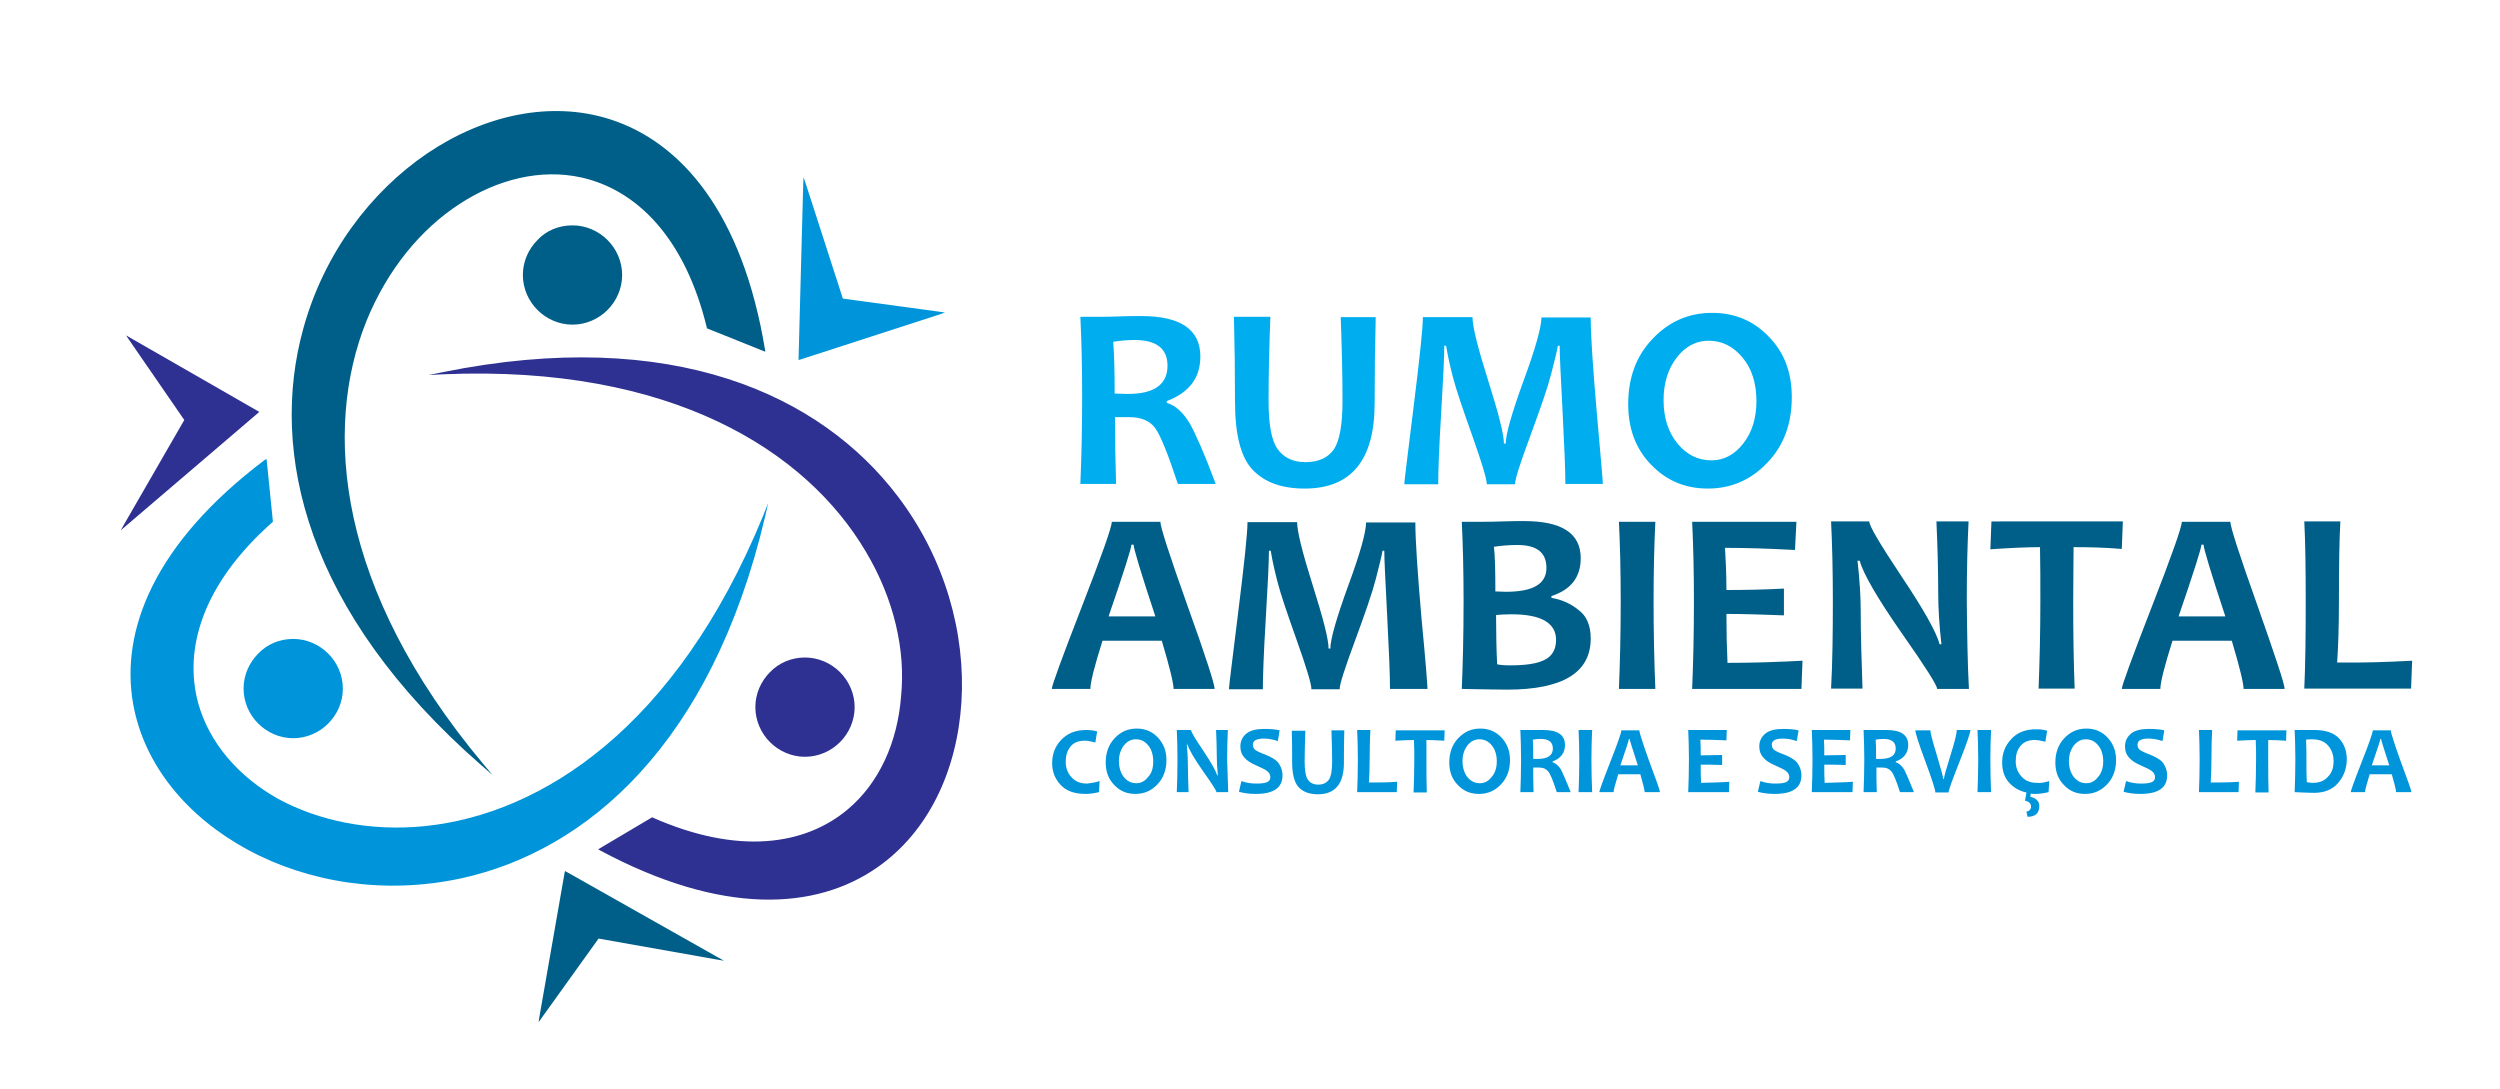
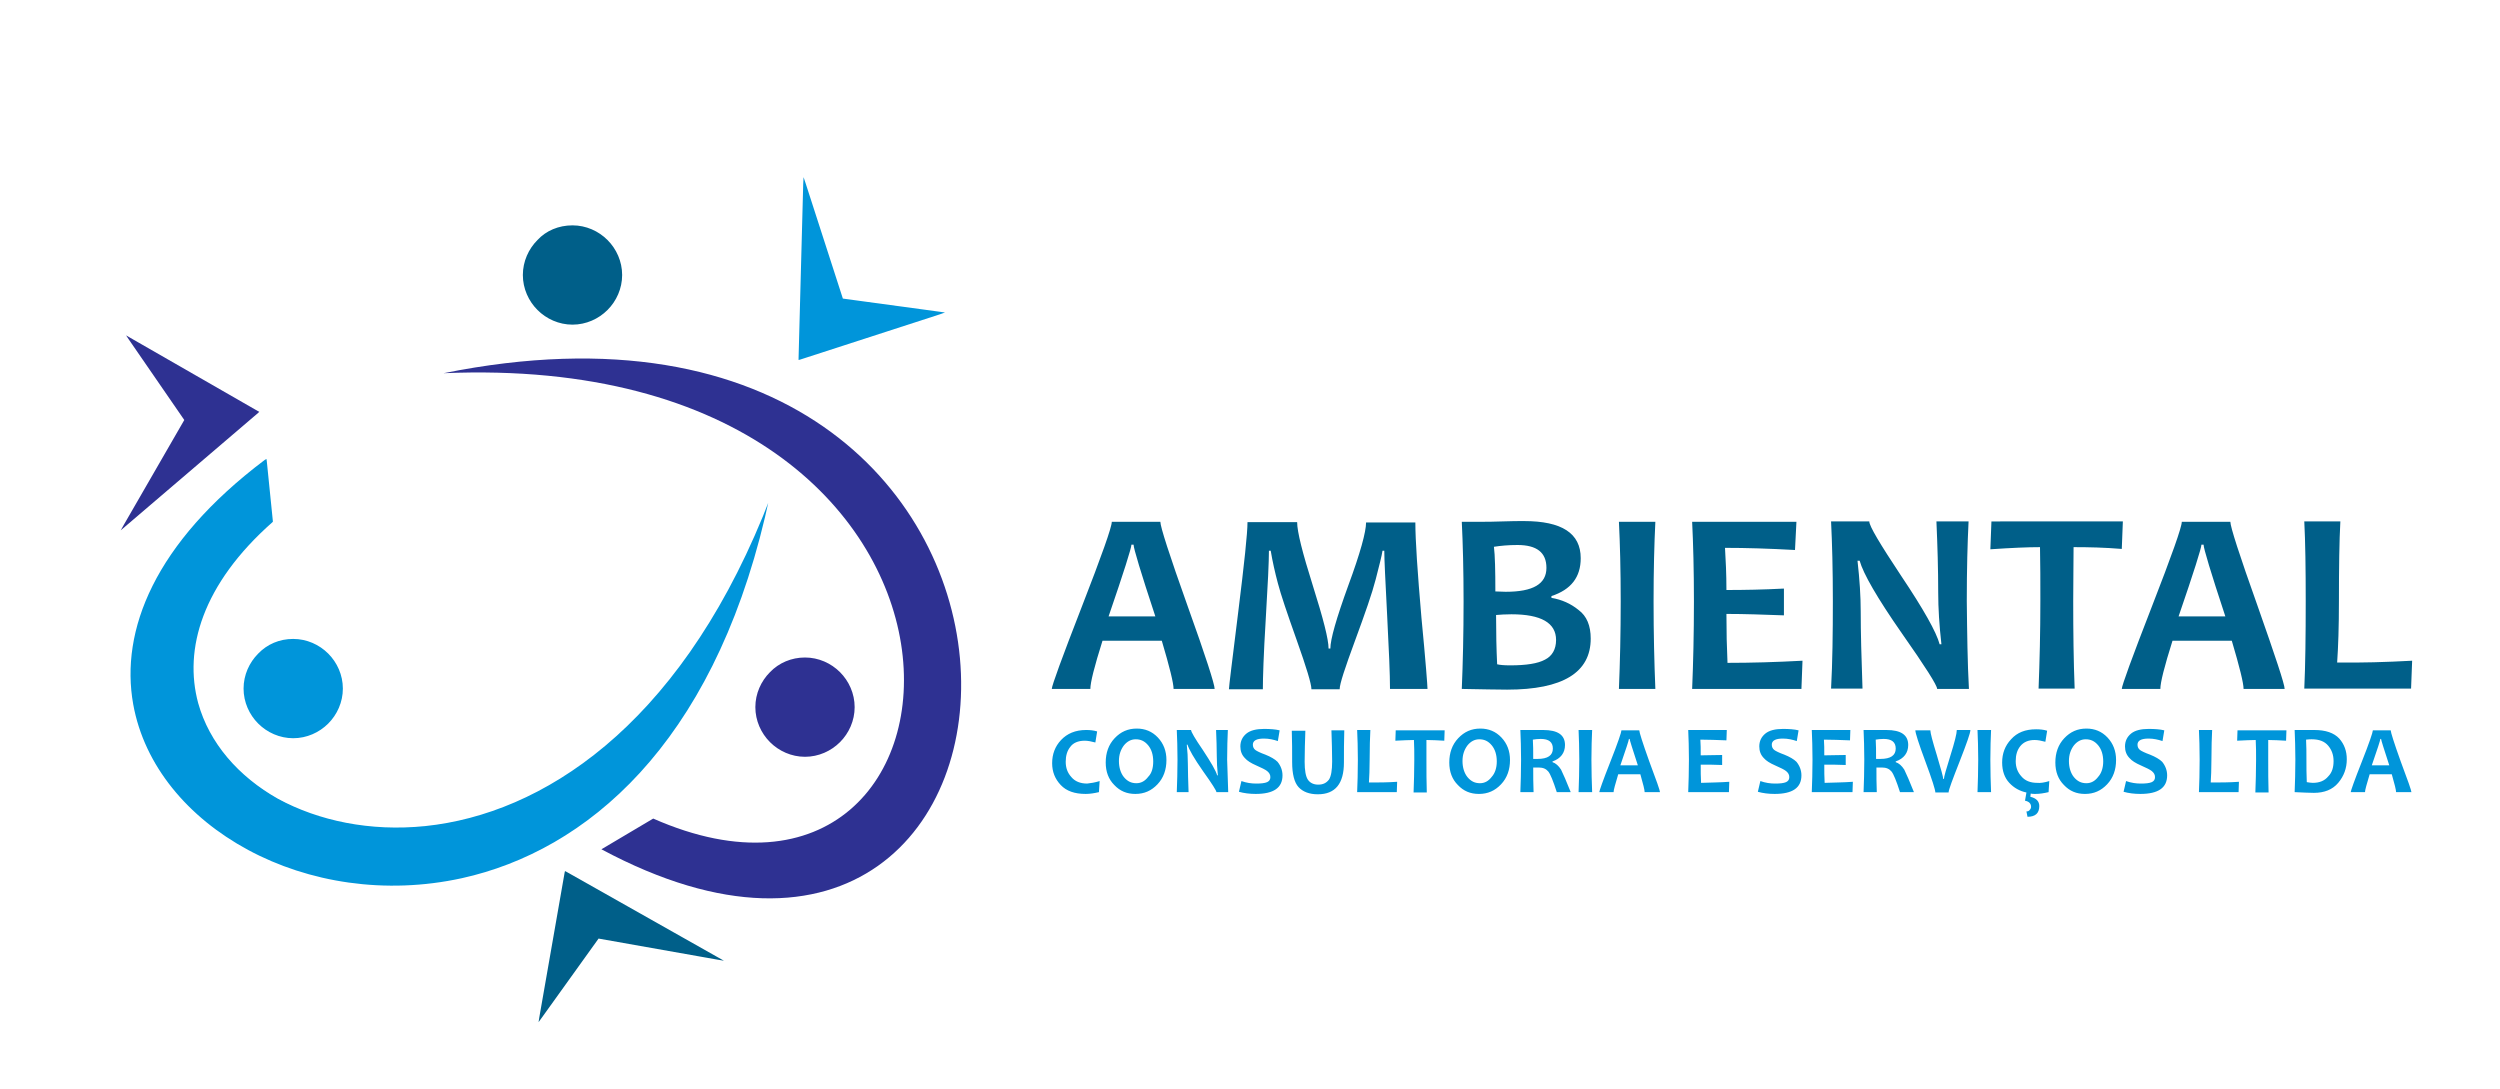
<svg xmlns="http://www.w3.org/2000/svg" id="Layer_1" x="0px" y="0px" viewBox="0 0 700 305" style="enable-background:new 0 0 700 305;" xml:space="preserve">
  <style type="text/css"> .st0{fill-rule:evenodd;clip-rule:evenodd;fill:#0095DA;} .st1{fill:#0095DA;} .st2{fill-rule:evenodd;clip-rule:evenodd;fill:#005F89;} .st3{fill:#005F89;} .st4{fill-rule:evenodd;clip-rule:evenodd;fill:#2E3192;} .st5{fill:#2E3192;} .st6{fill-rule:evenodd;clip-rule:evenodd;fill:#00AEEF;} </style>
  <path class="st0" d="M213.9,144.7c-63.2,154.1-217.2,71.4-137.8,1.2c-0.6-5.6-1.2-11.2-1.7-16.8 C-49.3,222.6,169.3,333.6,213.9,144.7" />
  <path class="st1" d="M119.1,231.3c32.6-3.4,70.2-27.6,94.5-86.7l1.5-3.8l-0.9,4c-15.1,63.8-50,93.4-84.9,101.1 c-21.5,4.7-42.9,1.2-59.8-7.9c-16.9-9.1-29.1-23.6-32.2-40.8c-3.7-20.6,5.9-45.1,36.8-68.4l0.5-0.3l0.1,0.6l1.7,16.8l0,0.2l-0.1,0.1 c-19.7,17.4-24.9,35.6-20.8,50.7c3.1,11.1,11.2,20.5,22.4,26.8C89.2,229.8,103.6,232.9,119.1,231.3 M212.6,148.6 c-24.4,56.7-61.3,80-93.4,83.3c-15.6,1.6-30.2-1.5-41.5-7.8C66.3,217.8,58,208.2,54.9,197c-4.2-15.3,1.1-33.6,20.8-51.2l-1.7-16.1 c-30.3,23.1-39.7,47.2-36.1,67.5c3,17,15.2,31.4,31.9,40.3c16.7,9,38,12.5,59.3,7.8C163.2,237.8,197.1,209.4,212.6,148.6z" />
-   <path class="st2" d="M135.1,214.1C28.2,86.3,173.1-11.4,198.3,91.6c5.2,2.1,10.4,4.2,15.7,6.3C188.8-55.1-11.2,86.6,135.1,214.1" />
-   <path class="st3" d="M102.6,89.9c-12.2,30.4-8.3,75,32.7,124l2.6,3.1l-3.1-2.7c-49.4-43.1-59.4-87.8-49.9-122.2 c5.8-21.2,19-38.5,34.8-49.2c15.9-10.7,34.5-14.8,51.1-9.5c20,6.4,37.1,26.3,43.4,64.5l0.1,0.6l-0.5-0.2l-15.7-6.3l-0.2-0.1l0-0.2 c-6.2-25.5-19.9-38.6-35.1-42c-11.2-2.5-23.4,0.4-34.1,7.4C117.9,64.1,108.5,75.4,102.6,89.9 M132.3,211.1 c-38.8-48-42.2-91.5-30.2-121.5c5.9-14.6,15.4-26,26.3-33.1c10.9-7.1,23.2-10,34.6-7.5c15.5,3.4,29.3,16.6,35.6,42.3l15,6 c-6.3-37.5-23.2-57.1-42.9-63.4c-16.4-5.2-34.8-1.2-50.5,9.4C104.4,54,91.3,71.2,85.6,92.2C76.4,125.8,85.7,169.1,132.3,211.1z" />
  <path class="st4" d="M124.2,104.5c166.4-7.1,155.6,167.4,58.7,124.7c-4.8,2.9-9.7,5.7-14.5,8.6C304.9,311,314.3,66.1,124.2,104.5" />
-   <path class="st5" d="M242.4,154.4c-16.7-28.2-54.4-52.3-118.3-49.6l-4.1,0.2l4-0.8c64.2-13,105.8,6.3,127.4,34.8 c13.3,17.5,19,38.5,17.8,57.6c-1.2,19.1-9.2,36.3-23.6,46.3c-17.2,12-43.5,13.5-77.6-4.8l-0.5-0.3l0.5-0.3l14.5-8.6l0.1-0.1l0.1,0.1 c24,10.6,42.7,7.8,54.7-2.3c8.8-7.4,13.9-18.8,14.9-31.6C253.6,182.2,250.4,167.8,242.4,154.4 M128.2,104 c61.7-1.5,98.3,22.2,114.8,50c8,13.5,11.2,28,10.2,41c-1,13-6.2,24.5-15.2,32c-12.1,10.2-31,13.1-55.2,2.5l-13.9,8.2 c33.6,17.9,59.4,16.4,76.4,4.6c14.2-9.9,22.2-26.9,23.3-45.8c1.2-18.9-4.5-39.8-17.7-57.2C229.9,111.7,189.9,92.7,128.2,104z" />
  <path class="st0" d="M82.1,179.2c7.5,0,13.6,6.1,13.6,13.6c0,7.5-6.1,13.6-13.6,13.6c-7.5,0-13.6-6.1-13.6-13.6 C68.5,185.3,74.6,179.2,82.1,179.2" />
  <path class="st1" d="M91.5,183.4c-2.4-2.4-5.7-3.9-9.4-3.9c-3.7,0-7,1.5-9.4,3.9c-2.4,2.4-3.9,5.7-3.9,9.4c0,3.7,1.5,7,3.9,9.4 c2.4,2.4,5.7,3.9,9.4,3.9c3.7,0,7-1.5,9.4-3.9c2.4-2.4,3.9-5.7,3.9-9.4C95.4,189.1,93.9,185.8,91.5,183.4 M82.1,178.9 c3.8,0,7.3,1.6,9.8,4.1c2.5,2.5,4.1,6,4.1,9.8c0,3.8-1.6,7.3-4.1,9.8c-2.5,2.5-6,4.1-9.8,4.1c-3.8,0-7.3-1.6-9.8-4.1 c-2.5-2.5-4.1-6-4.1-9.8c0-3.8,1.6-7.3,4.1-9.8C74.8,180.4,78.2,178.9,82.1,178.9z" />
  <path class="st2" d="M160.3,63.4c7.5,0,13.6,6.1,13.6,13.6c0,7.5-6.1,13.6-13.6,13.6c-7.5,0-13.6-6.1-13.6-13.6 C146.7,69.5,152.7,63.4,160.3,63.4" />
  <path class="st3" d="M169.7,67.6c-2.4-2.4-5.7-3.9-9.4-3.9c-3.7,0-7,1.5-9.4,3.9c-2.4,2.4-3.9,5.7-3.9,9.4c0,3.7,1.5,7,3.9,9.4 c2.4,2.4,5.7,3.9,9.4,3.9c3.7,0,7-1.5,9.4-3.9c2.4-2.4,3.9-5.7,3.9-9.4C173.5,73.3,172.1,70,169.7,67.6 M160.3,63.1 c3.8,0,7.3,1.6,9.8,4.1c2.5,2.5,4.1,6,4.1,9.8c0,3.8-1.6,7.3-4.1,9.8c-2.5,2.5-6,4.1-9.8,4.1c-3.8,0-7.3-1.6-9.8-4.1 c-2.5-2.5-4.1-6-4.1-9.8c0-3.8,1.6-7.3,4.1-9.8C152.9,64.6,156.4,63.1,160.3,63.1z" />
  <path class="st4" d="M225.4,184.4c7.5,0,13.6,6.1,13.6,13.6c0,7.5-6.1,13.6-13.6,13.6c-7.5,0-13.6-6.1-13.6-13.6 C211.8,190.5,217.9,184.4,225.4,184.4" />
  <path class="st5" d="M234.8,188.6c-2.4-2.4-5.7-3.9-9.4-3.9c-3.7,0-7,1.5-9.4,3.9c-2.4,2.4-3.9,5.7-3.9,9.4c0,3.7,1.5,7,3.9,9.4 c2.4,2.4,5.7,3.9,9.4,3.9c3.7,0,7-1.5,9.4-3.9c2.4-2.4,3.9-5.7,3.9-9.4C238.7,194.3,237.2,191,234.8,188.6 M225.4,184.1 c3.8,0,7.3,1.6,9.8,4.1c2.5,2.5,4.1,6,4.1,9.8c0,3.8-1.6,7.3-4.1,9.8c-2.5,2.5-6,4.1-9.8,4.1c-3.8,0-7.3-1.6-9.8-4.1 c-2.5-2.5-4.1-6-4.1-9.8c0-3.8,1.6-7.3,4.1-9.8C218.1,185.6,221.6,184.1,225.4,184.1z" />
  <polygon class="st0" points="263.1,87.7 223.9,100.4 225.2,51.6 235.7,84 " />
  <path class="st1" d="M224.2,100l37.4-12.1l-26-3.5l-0.2,0l-0.1-0.2l-9.9-30.6L224.2,100z M263.2,88L224,100.7l-0.4,0.1l0-0.5 l1.3-48.8l0.1-1.9l0.6,1.8l10.4,32.2l27.2,3.7l1.4,0.2L263.2,88z" />
  <polygon class="st4" points="36.4,94.9 72.1,115.4 35,147.2 52,117.7 " />
  <path class="st5" d="M71.6,115.5L37.4,95.9l14.8,21.6l0.1,0.2l-0.1,0.2l-16,27.9L71.6,115.5z M36.5,94.6l35.7,20.5l0.4,0.2l-0.3,0.3 l-37.1,31.7l-1.4,1.2l0.9-1.6l16.9-29.3L36.1,95.1l-0.8-1.2L36.5,94.6z" />
  <polygon class="st2" points="151.3,285 158.4,244.4 200.9,268.4 167.4,262.5 " />
  <path class="st3" d="M158.7,244.9l-6.8,38.8l15.3-21.3l0.1-0.2l0.2,0l31.7,5.6L158.7,244.9z M151,284.9l7.1-40.6l0.1-0.4l0.4,0.2 l42.5,24l1.6,0.9l-1.8-0.3l-33.3-5.9l-16,22.3l-0.8,1.1L151,284.9z" />
  <path class="st2" d="M675.4,185l-0.3,7.8h-29.9c0.3-6.5,0.4-14.7,0.4-24.5c0-9-0.1-16.5-0.4-22.3h10.1c-0.3,5.4-0.4,12.9-0.4,22.3 c0,7.2-0.2,12.9-0.5,17.2C661.1,185.6,668,185.4,675.4,185 M623.1,172.6c-4.1-12.4-6.1-19.1-6.1-20.1h-0.6c0,0.9-2.1,7.6-6.4,20.1 H623.1z M639.7,192.9h-11.5c0-1.6-1.1-6.1-3.3-13.5h-16.6c-2.3,7.3-3.4,11.7-3.4,13.5h-10.8c0-0.9,2.8-8.6,8.4-23 c5.6-14.4,8.4-22.3,8.4-23.8h13.6c0,1.4,2.5,9.2,7.6,23.5C637.1,183.8,639.7,191.6,639.7,192.9z M594.4,146l-0.3,7.7 c-4.8-0.4-9.3-0.5-13.5-0.5c0,4.5-0.1,9.6-0.1,15.1c0,8.6,0.1,16.8,0.4,24.5h-10.1c0.3-7.6,0.5-15.8,0.5-24.5c0-5.5,0-10.5-0.1-15.1 c-3.4,0-8,0.2-13.9,0.6l0.3-7.8H594.4z M551.3,192.9h-8.9c0-1-3.3-6.2-9.9-15.6c-6.9-9.9-10.8-16.7-11.8-20.3h-0.6 c0.6,5.3,0.9,10,0.9,14.2c0,5.9,0.2,13.1,0.5,21.6h-8.8c0.4-7.4,0.5-15.6,0.5-24.5c0-8.8-0.2-16.2-0.5-22.3h10.7 c0,1.3,3,6.3,8.9,15.2c6.3,9.4,9.9,15.8,10.8,19.2h0.5c-0.6-5.3-0.9-10.1-0.9-14.4c0-6.5-0.2-13.2-0.5-20h9 c-0.3,6-0.5,13.4-0.5,22.3C550.8,177.4,550.9,185.6,551.3,192.9z M504.7,185l-0.3,7.9h-30.6c0.3-7.2,0.5-15.4,0.5-24.5 c0-8.7-0.2-16.2-0.5-22.3h29.2l-0.4,7.9c-7.2-0.4-13.7-0.6-19.6-0.6c0.2,3.3,0.4,7.3,0.4,11.8c5,0,10.4-0.1,16.1-0.4v7.5 c-5.6-0.2-11-0.4-16.1-0.4c0,4.9,0.1,9.4,0.3,13.7C490.3,185.6,497.3,185.4,504.7,185z M463.5,192.9h-10.2 c0.3-7.4,0.5-15.6,0.5-24.5c0-8.8-0.2-16.2-0.5-22.3h10.2c-0.3,6.1-0.5,13.5-0.5,22.3C463,177.4,463.2,185.6,463.5,192.9z M433,159 c0-4.3-2.7-6.4-8.1-6.4c-2.5,0-4.7,0.2-6.6,0.5c0.3,2.4,0.4,6.6,0.4,12.5c0.9,0,1.9,0.1,2.9,0.1C429.3,165.7,433,163.5,433,159z M435.7,179.2c0-4.8-4.2-7.2-12.5-7.2c-1.7,0-3.1,0.1-4.3,0.2c0,5,0.1,9.6,0.3,13.8c0.8,0.2,2,0.3,3.7,0.3c4.4,0,7.7-0.5,9.7-1.6 C434.6,183.7,435.7,181.8,435.7,179.2z M445.4,178.8c0,9.5-7.8,14.3-23.4,14.3c-2.7,0-6.9-0.1-12.7-0.2c0.3-7.2,0.5-15.4,0.5-24.5 c0-8.7-0.2-16.2-0.5-22.3h5.8c1.1,0,2.9,0,5.5-0.1c2.6-0.1,4.6-0.1,6.1-0.1c10.6,0,15.9,3.4,15.9,10.4c0,5.3-2.7,8.8-8.2,10.6v0.5 c2.9,0.5,5.4,1.6,7.6,3.4C444.3,172.5,445.4,175.2,445.4,178.8z M399.7,192.9h-10.5c0-4.1-0.3-10.9-0.8-20.6 c-0.5-9.7-0.8-15.7-0.8-18.1h-0.5c-0.2,1.4-0.9,4.1-1.9,8c-1,3.9-3,9.6-5.8,17.2c-2.8,7.6-4.3,12.1-4.3,13.6h-7.9 c0-1.5-1.4-6.1-4.1-13.7c-2.7-7.6-4.5-12.9-5.3-16c-0.8-3-1.5-6.1-2-9.1h-0.5c0,3-0.3,9.4-0.9,19.3c-0.6,9.9-0.8,16.3-0.8,19.5h-9.5 c0-0.7,0.9-7.9,2.6-21.6c1.7-13.7,2.6-22.1,2.6-25.2h13.9c0,2.7,1.5,8.6,4.4,17.8c2.9,9.2,4.4,15,4.4,17.6h0.5c0-2.6,1.7-8.5,5-17.6 c3.4-9.2,5-15.1,5-17.7h13.8c0,5,0.6,13.8,1.7,26.6C399.2,185.3,399.7,192.1,399.7,192.9z M323.5,172.6c-4.1-12.4-6.1-19.1-6.1-20.1 h-0.6c0,0.9-2.1,7.6-6.4,20.1H323.5z M340.1,192.9h-11.5c0-1.6-1.1-6.1-3.3-13.5h-16.6c-2.3,7.3-3.4,11.7-3.4,13.5h-10.8 c0-0.9,2.8-8.6,8.4-23c5.6-14.4,8.4-22.3,8.4-23.8h13.6c0,1.4,2.5,9.2,7.6,23.5C337.6,183.8,340.1,191.6,340.1,192.9z" />
-   <path class="st6" d="M491.8,112.3c0-5-1.3-9.1-3.9-12.2c-2.6-3.1-5.7-4.7-9.5-4.7c-3.5,0-6.5,1.6-8.9,4.7c-2.4,3.1-3.7,7.1-3.7,11.9 c0,5,1.3,9,3.9,12.2c2.6,3.1,5.7,4.7,9.5,4.7c3.5,0,6.5-1.6,8.9-4.7C490.6,121,491.8,117,491.8,112.3 M501.7,111.2 c0,7.4-2.2,13.5-6.8,18.3c-4.5,4.8-10.1,7.3-16.7,7.3c-6.3,0-11.6-2.2-15.9-6.7c-4.3-4.4-6.4-10.1-6.4-16.9c0-7.4,2.2-13.5,6.8-18.3 c4.5-4.8,10.1-7.3,16.7-7.3c6.3,0,11.6,2.2,15.9,6.7C499.6,98.7,501.7,104.3,501.7,111.2z M448.8,135.5h-10.5 c0-4.1-0.3-10.9-0.8-20.6c-0.5-9.7-0.8-15.7-0.8-18.1h-0.5c-0.2,1.4-0.9,4.1-1.9,8c-1,3.9-3,9.6-5.8,17.2 c-2.8,7.6-4.3,12.1-4.3,13.6h-7.9c0-1.5-1.4-6.1-4.1-13.7c-2.7-7.6-4.5-12.9-5.3-16c-0.8-3-1.5-6.1-2-9.1h-0.5c0,3-0.3,9.4-0.9,19.3 c-0.6,9.9-0.8,16.3-0.8,19.5h-9.5c0-0.7,0.9-7.9,2.6-21.6c1.7-13.7,2.6-22.1,2.6-25.2h13.9c0,2.7,1.5,8.6,4.4,17.8 c2.9,9.2,4.4,15,4.4,17.6h0.5c0-2.6,1.7-8.5,5-17.6c3.4-9.2,5-15.1,5-17.7h13.8c0,5,0.6,13.8,1.7,26.6 C448.2,128,448.8,134.7,448.8,135.5z M385.2,88.7c-0.2,8.1-0.3,16.1-0.3,24.2c0,15.9-6.5,23.9-19.6,23.9c-6.5,0-11.3-1.8-14.6-5.3 c-3.3-3.5-4.9-9.9-4.9-19c0-8.1-0.1-16-0.3-23.8h10.2c-0.3,8.1-0.5,15.9-0.5,23.5c0,6.6,0.8,11.1,2.5,13.5c1.7,2.4,4.3,3.7,7.8,3.7 c3.7,0,6.3-1.2,8-3.6c1.6-2.4,2.4-7,2.4-13.6c0-7.3-0.2-15.1-0.5-23.4H385.2z M326.9,102.4c0-4.8-3.1-7.2-9.2-7.2 c-2.2,0-4.2,0.2-6,0.5c0.3,3.7,0.4,8.6,0.4,14.5c1.3,0,2.4,0.1,3.3,0.1C323.1,110.4,326.9,107.7,326.9,102.4z M340.4,135.5h-10.6 c-2.8-8.5-4.9-13.7-6.4-15.7c-1.5-2-3.9-3-7.2-3c-1.4,0-2.7,0-4,0c0,6.2,0.1,12.4,0.3,18.7h-10c0.3-7.2,0.5-15.4,0.5-24.5 c0-8.7-0.2-16.2-0.5-22.3h6.2c0.7,0,2.2,0,4.5-0.1c2.3-0.1,4.4-0.1,6.4-0.1c11,0,16.5,3.8,16.5,11.3c0,6-3.1,10.1-9.4,12.5v0.5 c2.4,0.7,4.5,2.6,6.4,5.7C334.8,121.5,337.3,127.2,340.4,135.5z" />
  <path class="st0" d="M669,214.3c-1.5-4.6-2.3-7.1-2.3-7.4h-0.2c0,0.3-0.8,2.8-2.4,7.4H669z M675.2,221.8h-4.3c0-0.6-0.4-2.2-1.2-5 h-6.2c-0.8,2.7-1.3,4.4-1.3,5h-4c0-0.3,1-3.2,3.1-8.5c2.1-5.3,3.1-8.3,3.1-8.8h5c0,0.5,0.9,3.4,2.8,8.7 C674.2,218.5,675.2,221.4,675.2,221.8z M653.4,213.1c0-1.7-0.5-3.1-1.5-4.3c-1-1.2-2.5-1.8-4.6-1.8c-0.4,0-0.9,0-1.6,0.1 c0.1,1.8,0.1,3.6,0.1,5.6c0,2.1,0,4.2,0.1,6.3c0.6,0.1,1.2,0.2,1.7,0.2c1.9,0,3.3-0.6,4.3-1.8C653,216.3,653.4,214.8,653.4,213.1z M657.1,212.6c0,2.5-0.8,4.7-2.4,6.6c-1.6,1.9-3.9,2.8-6.8,2.8c-1.3,0-3.1-0.1-5.4-0.2c0.1-2.7,0.2-5.7,0.2-9.1c0-3.2-0.1-6-0.2-8.3 h2.3c0.4,0,1,0,1.7,0c0.8,0,1.2,0,1.5,0c3.2,0,5.5,0.8,7,2.4C656.4,208.4,657.1,210.3,657.1,212.6z M640.2,204.5l-0.1,2.9 c-1.8-0.1-3.5-0.2-5-0.2c0,1.7,0,3.6,0,5.6c0,3.2,0,6.2,0.1,9.1h-3.7c0.1-2.8,0.2-5.9,0.2-9.1c0-2,0-3.9-0.1-5.6 c-1.3,0-3,0.1-5.2,0.2l0.1-2.9H640.2z M626.9,218.9l-0.1,2.9h-11.1c0.1-2.4,0.2-5.4,0.2-9.1c0-3.3-0.1-6.1-0.2-8.3h3.7 c-0.1,2-0.2,4.8-0.2,8.3c0,2.7-0.1,4.8-0.2,6.4C621.6,219.1,624.2,219.1,626.9,218.9z M606.8,217.1c0,3.5-2.5,5.2-7.5,5.2 c-1.7,0-3.3-0.2-4.7-0.6l0.7-3c1.4,0.5,2.8,0.7,4.1,0.7c1.4,0,2.4-0.1,3.1-0.4c0.6-0.3,0.9-0.7,0.9-1.4c0-0.7-0.3-1.2-0.9-1.7 c-0.5-0.4-1.5-0.9-3.1-1.6c-1.4-0.6-2.5-1.3-3.1-2c-0.9-0.9-1.3-2-1.3-3.3c0-1.5,0.6-2.7,1.7-3.6c1.1-0.9,2.8-1.3,4.9-1.3 c1.7,0,3.2,0.1,4.4,0.4l-0.5,3c-1.2-0.4-2.5-0.7-3.9-0.7c-2.1,0-3.1,0.6-3.1,1.7c0,0.6,0.2,1.1,0.7,1.5c0.4,0.3,1.4,0.8,2.8,1.3 c1.5,0.6,2.7,1.3,3.4,2C606.3,214.4,606.8,215.7,606.8,217.1z M588.9,213.2c0-1.9-0.5-3.4-1.4-4.5c-1-1.2-2.1-1.7-3.5-1.7 c-1.3,0-2.4,0.6-3.3,1.7c-0.9,1.2-1.4,2.6-1.4,4.4c0,1.8,0.5,3.4,1.4,4.5c1,1.2,2.1,1.7,3.5,1.7c1.3,0,2.4-0.6,3.3-1.8 C588.4,216.5,588.9,215,588.9,213.2z M592.5,212.8c0,2.7-0.8,5-2.5,6.8c-1.7,1.8-3.7,2.7-6.2,2.7c-2.4,0-4.3-0.8-5.9-2.5 c-1.6-1.6-2.4-3.7-2.4-6.3c0-2.7,0.8-5,2.5-6.8c1.7-1.8,3.7-2.7,6.2-2.7c2.3,0,4.3,0.8,5.9,2.5C591.7,208.2,592.5,210.3,592.5,212.8 z M573.8,218.7l-0.2,3.1c-1.3,0.3-2.5,0.5-3.7,0.5c-0.5,0-0.9,0-1.3-0.1l-0.1,0.9c1.7,0.4,2.5,1.3,2.5,2.6c0,2-1.1,3-3.3,3l-0.3-1.5 c0.4,0,0.7-0.1,0.9-0.4c0.3-0.3,0.4-0.6,0.4-0.9c0-0.9-0.6-1.5-1.7-1.7l0.4-2.3c-1.9-0.4-3.5-1.3-4.8-2.7c-1.3-1.4-2-3.3-2-5.7 c0-2.5,0.8-4.7,2.5-6.5c1.7-1.9,4-2.8,7-2.8c1.1,0,2.1,0.1,3.1,0.4l-0.5,3.1c-1.1-0.3-2.1-0.5-3-0.5c-1.8,0-3.1,0.6-4,1.7 c-0.9,1.1-1.3,2.5-1.3,4.2c0,1.7,0.5,3.1,1.6,4.3c1,1.2,2.5,1.8,4.4,1.8C571.3,219.3,572.5,219.1,573.8,218.7z M557.5,221.8h-3.8 c0.1-2.8,0.2-5.8,0.2-9.1c0-3.2-0.1-6-0.2-8.3h3.8c-0.1,2.2-0.2,5-0.2,8.3C557.3,216.1,557.4,219.1,557.5,221.8z M551.7,204.5 c0,0.7-1,3.6-3,8.7c-2,5.1-3.1,8-3.1,8.7h-3.7c0-0.7-0.9-3.6-2.8-8.7c-1.9-5.1-2.8-8-2.8-8.7h4.2c0,0.7,0.6,3,1.8,6.9 c1.2,4,1.8,6.2,1.8,6.7h0.2c0-0.5,0.6-2.7,1.8-6.5c1.2-3.8,1.8-6.2,1.8-7.2H551.7z M530.8,209.6c0-1.8-1.1-2.7-3.4-2.7 c-0.8,0-1.6,0.1-2.2,0.2c0.1,1.4,0.1,3.2,0.1,5.4c0.5,0,0.9,0,1.2,0C529.4,212.5,530.8,211.5,530.8,209.6z M535.9,221.8h-3.9 c-1-3.1-1.8-5.1-2.4-5.8c-0.6-0.7-1.4-1.1-2.7-1.1c-0.5,0-1,0-1.5,0c0,2.3,0,4.6,0.1,6.9h-3.7c0.1-2.7,0.2-5.7,0.2-9.1 c0-3.2-0.1-6-0.2-8.3h2.3c0.3,0,0.8,0,1.7,0c0.9,0,1.6,0,2.4,0c4.1,0,6.1,1.4,6.1,4.2c0,2.2-1.2,3.8-3.5,4.6v0.2 c0.9,0.3,1.7,1,2.4,2.1C533.8,216.7,534.7,218.8,535.9,221.8z M518.8,218.9l-0.1,2.9h-11.4c0.1-2.7,0.2-5.7,0.2-9.1 c0-3.2-0.1-6-0.2-8.3h10.8l-0.1,2.9c-2.7-0.1-5.1-0.2-7.3-0.2c0.1,1.2,0.1,2.7,0.1,4.4c1.9,0,3.8-0.1,6-0.1v2.8 c-2.1-0.1-4.1-0.1-6-0.1c0,1.8,0,3.5,0.1,5.1C513.5,219.1,516.1,219.1,518.8,218.9z M504.4,217.1c0,3.5-2.5,5.2-7.5,5.2 c-1.7,0-3.3-0.2-4.7-0.6l0.7-3c1.4,0.5,2.8,0.7,4.1,0.7c1.4,0,2.4-0.1,3.1-0.4c0.6-0.3,0.9-0.7,0.9-1.4c0-0.7-0.3-1.2-0.9-1.7 c-0.5-0.4-1.5-0.9-3.1-1.6c-1.4-0.6-2.5-1.3-3.1-2c-0.9-0.9-1.3-2-1.3-3.3c0-1.5,0.6-2.7,1.7-3.6c1.1-0.9,2.8-1.3,4.9-1.3 c1.7,0,3.2,0.1,4.4,0.4l-0.5,3c-1.2-0.4-2.5-0.7-3.9-0.7c-2.1,0-3.1,0.6-3.1,1.7c0,0.6,0.2,1.1,0.7,1.5c0.4,0.3,1.4,0.8,2.8,1.3 c1.5,0.6,2.7,1.3,3.4,2C503.9,214.4,504.4,215.7,504.4,217.1z M484.2,218.9l-0.1,2.9h-11.4c0.1-2.7,0.2-5.7,0.2-9.1 c0-3.2-0.1-6-0.2-8.3h10.8l-0.1,2.9c-2.7-0.1-5.1-0.2-7.3-0.2c0.1,1.2,0.1,2.7,0.1,4.4c1.9,0,3.8-0.1,6-0.1v2.8 c-2.1-0.1-4.1-0.1-6-0.1c0,1.8,0,3.5,0.1,5.1C478.9,219.1,481.5,219.1,484.2,218.9z M458.6,214.3c-1.5-4.6-2.3-7.1-2.3-7.4h-0.2 c0,0.3-0.8,2.8-2.4,7.4H458.6z M464.8,221.8h-4.3c0-0.6-0.4-2.2-1.2-5h-6.2c-0.8,2.7-1.3,4.4-1.3,5h-4c0-0.3,1-3.2,3.1-8.5 c2.1-5.3,3.1-8.3,3.1-8.8h5c0,0.5,0.9,3.4,2.8,8.7C463.8,218.5,464.8,221.4,464.8,221.8z M445.8,221.8H442c0.1-2.8,0.2-5.8,0.2-9.1 c0-3.2-0.1-6-0.2-8.3h3.8c-0.1,2.2-0.2,5-0.2,8.3C445.6,216.1,445.7,219.1,445.8,221.8z M434.8,209.6c0-1.8-1.1-2.7-3.4-2.7 c-0.8,0-1.6,0.1-2.2,0.2c0.1,1.4,0.1,3.2,0.1,5.4c0.5,0,0.9,0,1.2,0C433.4,212.5,434.8,211.5,434.8,209.6z M439.8,221.8h-3.9 c-1-3.1-1.8-5.1-2.4-5.8c-0.6-0.7-1.4-1.1-2.7-1.1c-0.5,0-1,0-1.5,0c0,2.3,0,4.6,0.1,6.9h-3.7c0.1-2.7,0.2-5.7,0.2-9.1 c0-3.2-0.1-6-0.2-8.3h2.3c0.3,0,0.8,0,1.7,0c0.9,0,1.6,0,2.4,0c4.1,0,6.1,1.4,6.1,4.2c0,2.2-1.2,3.8-3.5,4.6v0.2 c0.9,0.3,1.7,1,2.4,2.1C437.7,216.7,438.6,218.8,439.8,221.8z M419.1,213.2c0-1.9-0.5-3.4-1.4-4.5c-1-1.2-2.1-1.7-3.5-1.7 c-1.3,0-2.4,0.6-3.3,1.7c-0.9,1.2-1.4,2.6-1.4,4.4c0,1.8,0.5,3.4,1.4,4.5c1,1.2,2.1,1.7,3.5,1.7c1.3,0,2.4-0.6,3.3-1.8 C418.6,216.5,419.1,215,419.1,213.2z M422.8,212.8c0,2.7-0.8,5-2.5,6.8c-1.7,1.8-3.7,2.7-6.2,2.7c-2.4,0-4.3-0.8-5.9-2.5 c-1.6-1.6-2.4-3.7-2.4-6.3c0-2.7,0.8-5,2.5-6.8c1.7-1.8,3.7-2.7,6.2-2.7c2.3,0,4.3,0.8,5.9,2.5C422,208.2,422.8,210.3,422.8,212.8z M404.5,204.5l-0.1,2.9c-1.8-0.1-3.5-0.2-5-0.2c0,1.7,0,3.6,0,5.6c0,3.2,0,6.2,0.1,9.1h-3.7c0.1-2.8,0.2-5.9,0.2-9.1 c0-2,0-3.9-0.1-5.6c-1.3,0-3,0.1-5.2,0.2l0.1-2.9H404.5z M391.2,218.9l-0.1,2.9H380c0.1-2.4,0.2-5.4,0.2-9.1c0-3.3-0.1-6.1-0.2-8.3 h3.7c-0.1,2-0.2,4.8-0.2,8.3c0,2.7-0.1,4.8-0.2,6.4C385.9,219.1,388.4,219.1,391.2,218.9z M376.4,204.5c-0.1,3-0.1,6-0.1,9 c0,5.9-2.4,8.9-7.3,8.9c-2.4,0-4.2-0.7-5.4-2c-1.2-1.3-1.8-3.7-1.8-7c0-3,0-5.9-0.1-8.8h3.8c-0.1,3-0.2,5.9-0.2,8.7 c0,2.4,0.3,4.1,0.9,5c0.6,0.9,1.6,1.4,2.9,1.4c1.4,0,2.3-0.5,3-1.4c0.6-0.9,0.9-2.6,0.9-5.1c0-2.7-0.1-5.6-0.2-8.7H376.4z M359.1,217.1c0,3.5-2.5,5.2-7.5,5.2c-1.7,0-3.3-0.2-4.7-0.6l0.7-3c1.4,0.5,2.8,0.7,4.1,0.7c1.4,0,2.4-0.1,3.1-0.4 c0.6-0.3,0.9-0.7,0.9-1.4c0-0.7-0.3-1.2-0.9-1.7c-0.5-0.4-1.5-0.9-3.1-1.6c-1.4-0.6-2.5-1.3-3.1-2c-0.9-0.9-1.3-2-1.3-3.3 c0-1.5,0.6-2.7,1.7-3.6c1.1-0.9,2.8-1.3,4.9-1.3c1.7,0,3.2,0.1,4.4,0.4l-0.5,3c-1.2-0.4-2.5-0.7-3.9-0.7c-2.1,0-3.1,0.6-3.1,1.7 c0,0.6,0.2,1.1,0.7,1.5c0.4,0.3,1.4,0.8,2.8,1.3c1.5,0.6,2.7,1.3,3.4,2C358.6,214.4,359.1,215.7,359.1,217.1z M343.9,221.8h-3.3 c0-0.4-1.2-2.3-3.7-5.8c-2.6-3.7-4-6.2-4.4-7.5h-0.2c0.2,1.9,0.3,3.7,0.3,5.3c0,2.2,0.1,4.9,0.2,8h-3.3c0.1-2.8,0.2-5.8,0.2-9.1 c0-3.2-0.1-6-0.2-8.3h4c0,0.5,1.1,2.4,3.3,5.6c2.3,3.5,3.7,5.9,4,7.1h0.2c-0.2-2-0.3-3.8-0.3-5.3c0-2.4-0.1-4.9-0.2-7.4h3.3 c-0.1,2.2-0.2,5-0.2,8.3C343.7,216.1,343.8,219.1,343.9,221.8z M322.9,213.2c0-1.9-0.5-3.4-1.4-4.5c-1-1.2-2.1-1.7-3.5-1.7 c-1.3,0-2.4,0.6-3.3,1.7c-0.9,1.2-1.4,2.6-1.4,4.4c0,1.8,0.5,3.4,1.4,4.5c1,1.2,2.1,1.7,3.5,1.7c1.3,0,2.4-0.6,3.3-1.8 C322.5,216.5,322.9,215,322.9,213.2z M326.6,212.8c0,2.7-0.8,5-2.5,6.8c-1.7,1.8-3.7,2.7-6.2,2.7c-2.4,0-4.3-0.8-5.9-2.5 c-1.6-1.6-2.4-3.7-2.4-6.3c0-2.7,0.8-5,2.5-6.8c1.7-1.8,3.7-2.7,6.2-2.7c2.3,0,4.3,0.8,5.9,2.5C325.8,208.2,326.6,210.3,326.6,212.8 z M307.9,218.7l-0.2,3.1c-1.3,0.3-2.5,0.5-3.7,0.5c-3.1,0-5.4-0.8-7-2.5c-1.6-1.7-2.4-3.7-2.4-6.1c0-2.5,0.8-4.7,2.5-6.5 c1.7-1.8,4-2.8,7-2.8c1.1,0,2.1,0.1,3.1,0.4l-0.5,3.1c-1.1-0.3-2.1-0.5-3-0.5c-1.8,0-3.2,0.6-4,1.7c-0.9,1.1-1.3,2.5-1.3,4.2 c0,1.7,0.5,3.1,1.6,4.3c1,1.2,2.5,1.8,4.4,1.8C305.4,219.3,306.6,219.1,307.9,218.7z" />
</svg>